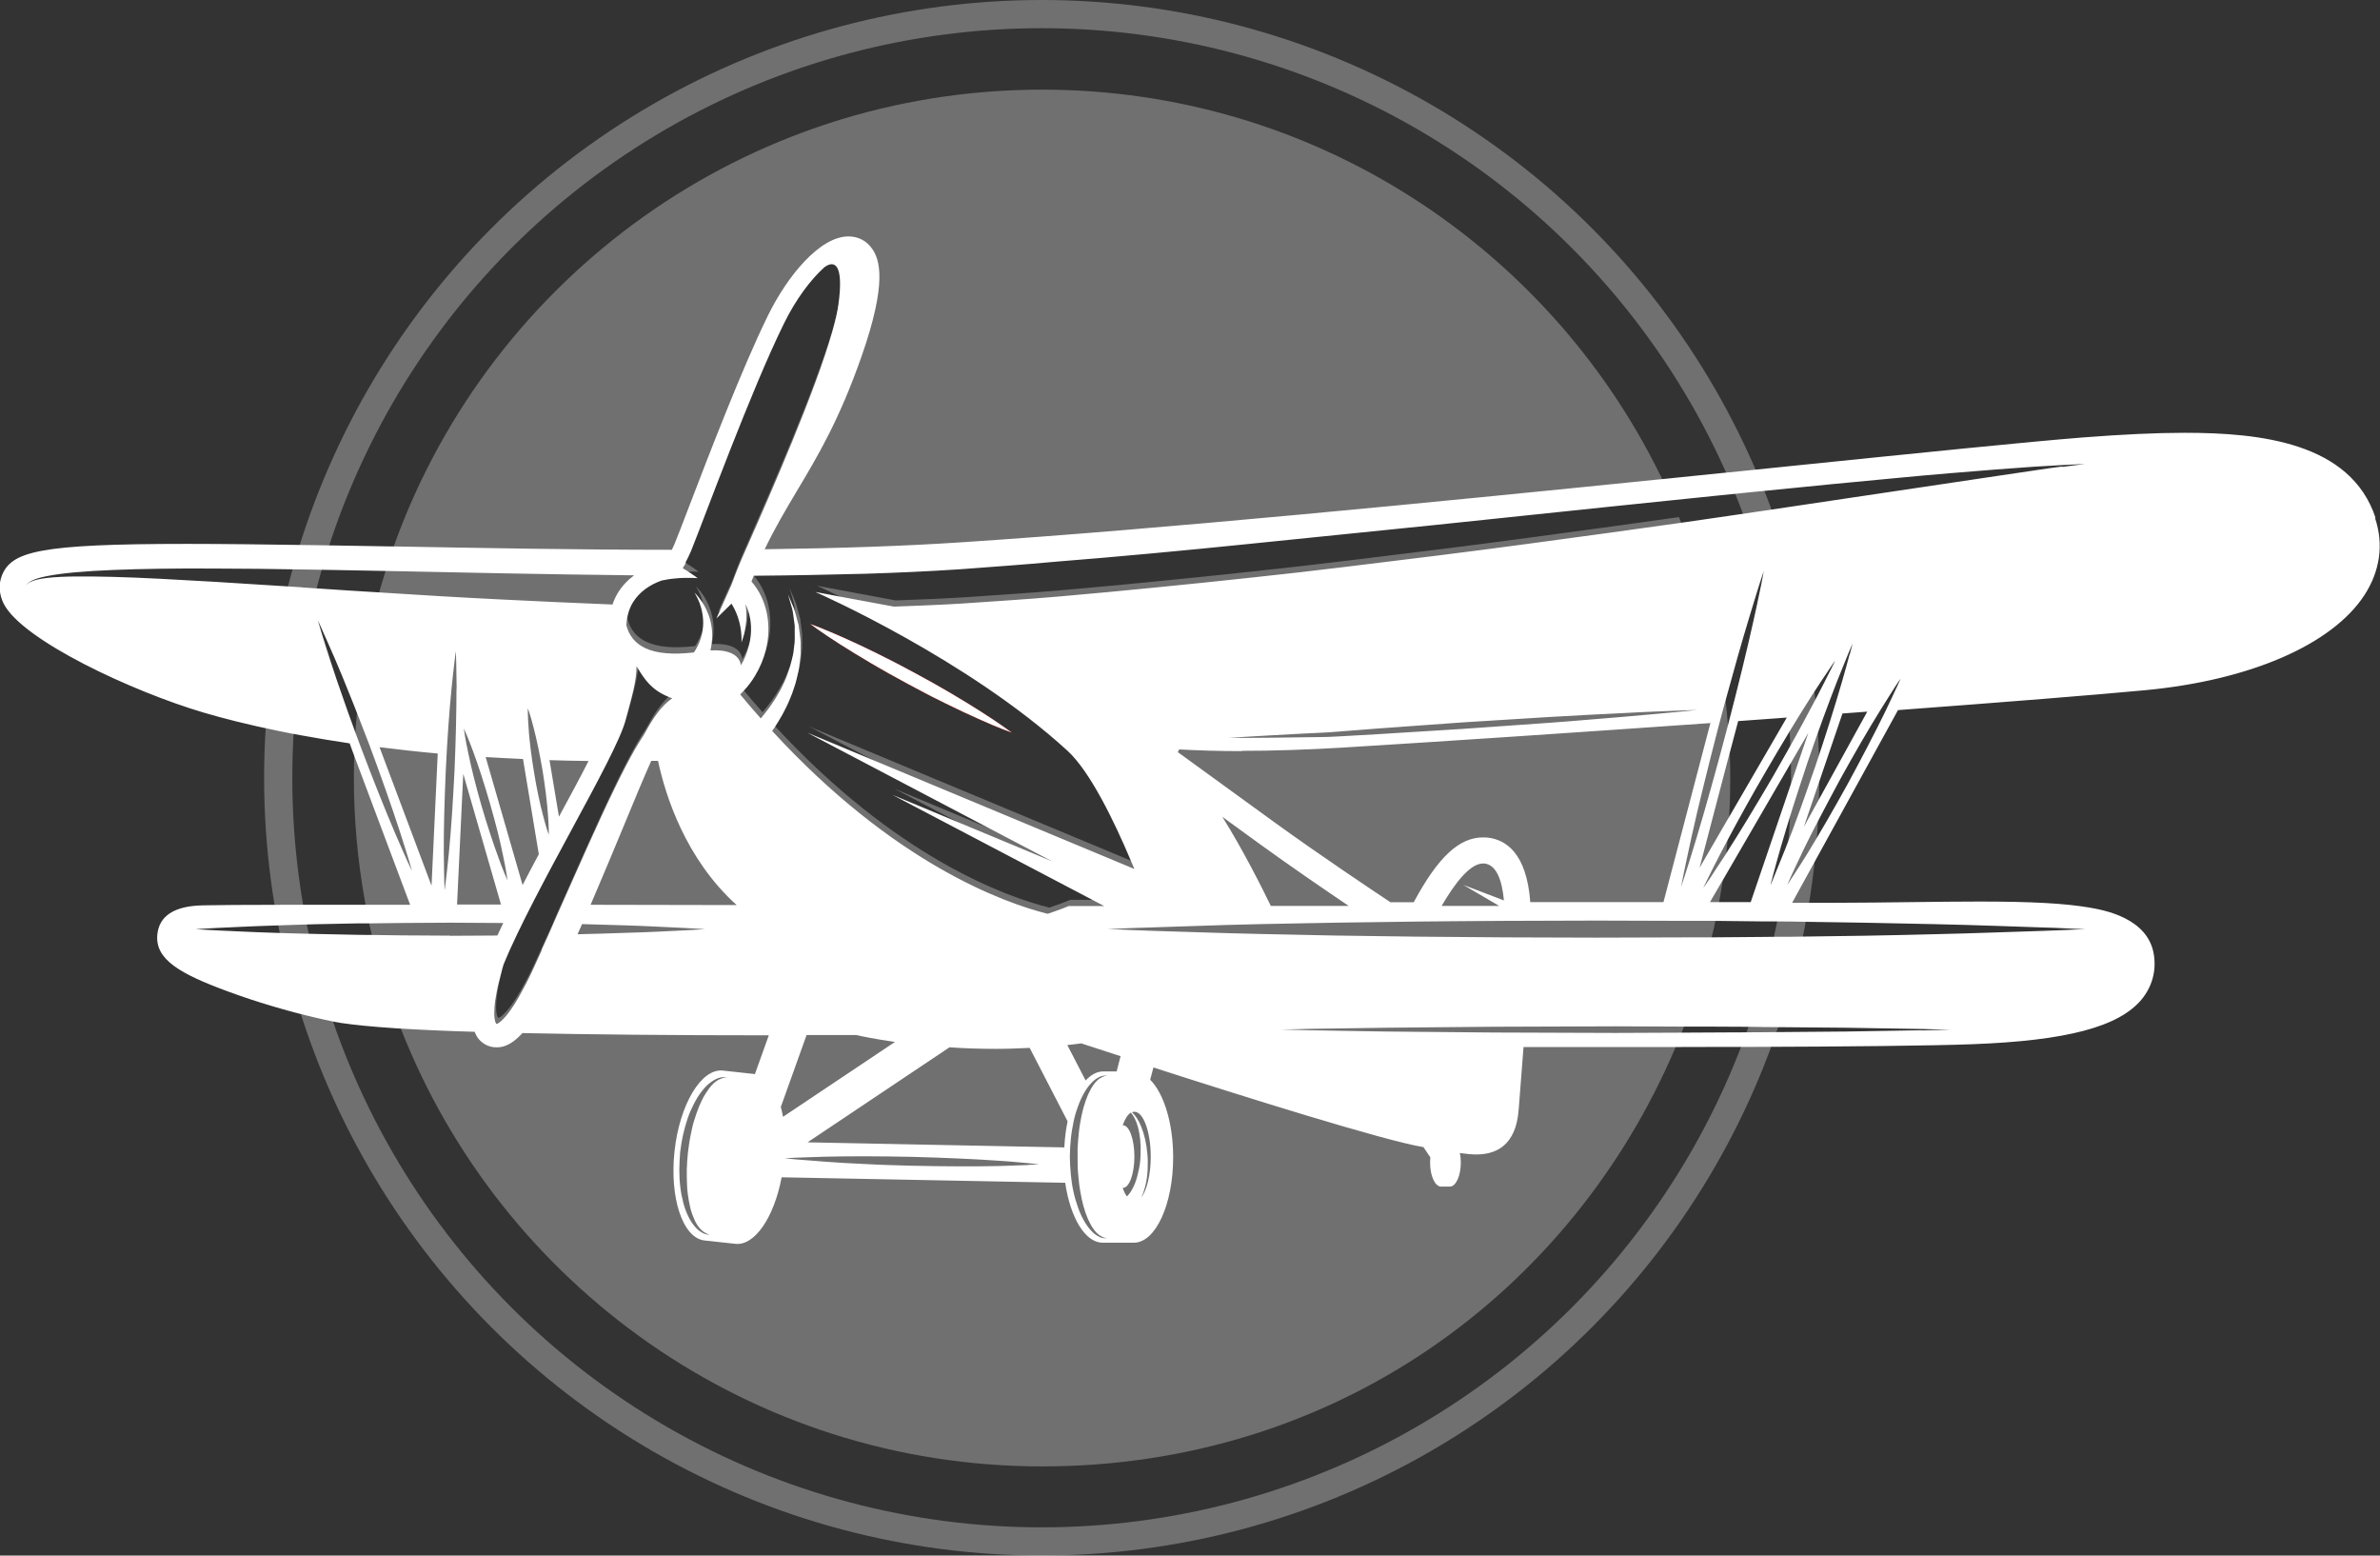
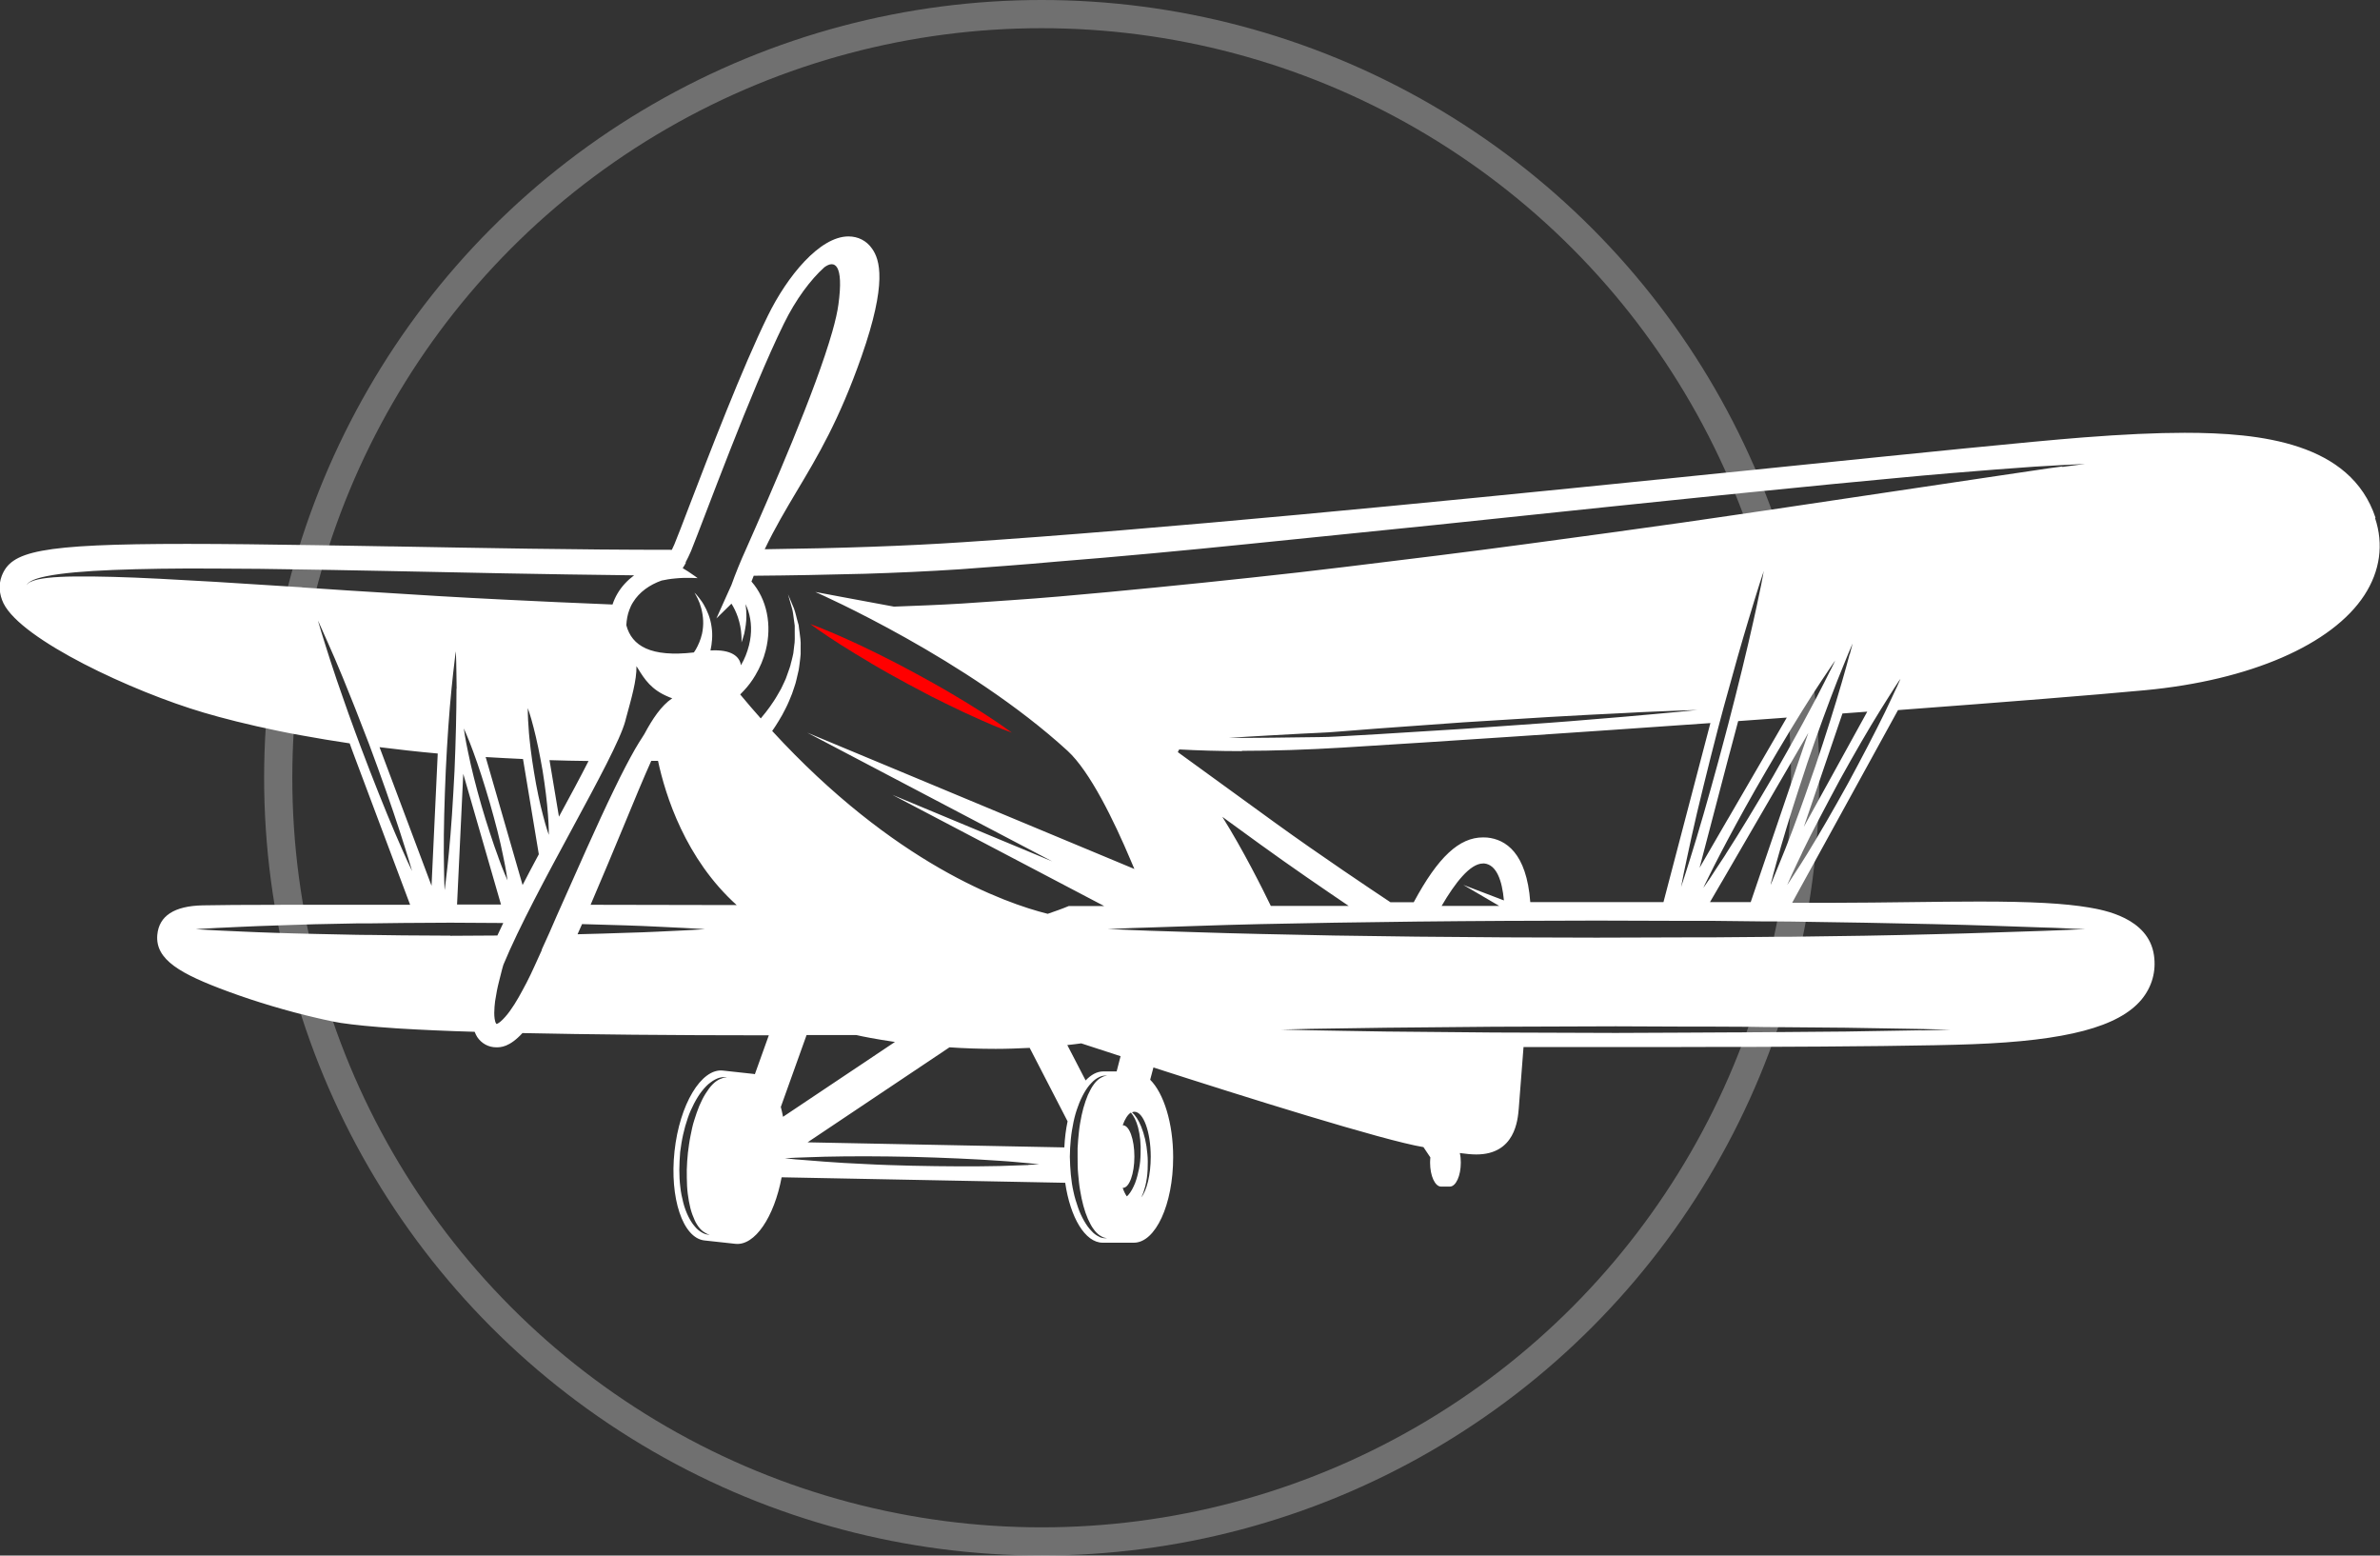
<svg xmlns="http://www.w3.org/2000/svg" id="Capa_2" viewBox="0 0 168.87 110.34">
  <rect x="0" y="0" width="168.87" height="110.34" fill="#333333" stroke="none" />
  <defs>
    <style>.cls-1,.cls-2{fill:#fff;}.cls-3{fill:red;}.cls-2,.cls-4{opacity:.3;}.cls-4{fill:none;stroke:#fff;stroke-miterlimit:10;stroke-width:2px;}</style>
  </defs>
  <g id="Capa_1-2">
    <circle class="cls-4" cx="73.91" cy="55.17" r="54.17" />
    <path class="cls-3" d="m61.83,47.06c-.82-.48-1.58-.95-2.23-1.36-1.29-.82-2.11-1.44-2.11-1.44,0,0,.97.35,2.36.97.7.31,1.51.69,2.36,1.11.42.22.87.43,1.31.66.44.23.89.47,1.34.71.45.24.89.49,1.33.73.44.24.86.5,1.27.73.82.48,1.58.95,2.22,1.36,1.29.82,2.11,1.44,2.11,1.44,0,0-.97-.34-2.36-.97-.7-.31-1.51-.69-2.36-1.11-.42-.22-.87-.42-1.31-.66-.44-.23-.89-.47-1.34-.71-.44-.24-.89-.49-1.33-.73-.44-.24-.86-.5-1.27-.73Z" />
-     <path class="cls-2" d="m122.71,53.51s0-.03,0-.04c-.02-.67-.06-1.33-.11-1.99,0-.01,0-.03,0-.04-.04-.59-.1-1.16-.16-1.74,0,0,0-.02,0-.02-.49-4.4-1.57-8.63-3.15-12.59-.05-.14-.11-.27-.16-.41-1.54.22-3.12.44-4.73.66-3.91.53-8.02,1.1-12.3,1.63-4.27.52-8.68,1.09-13.17,1.56-2.25.24-4.51.48-6.79.7-2.28.23-4.57.44-6.86.64-2.29.2-4.58.34-6.88.5-1.62.1-3.24.16-4.85.22l-5.58-1.04c.07.03.69.31,1.68.79,3.3,1.6,10.77,5.5,16.22,10.48,1.71,1.56,3.54,5.48,4.74,8.38l-.39-.16-22.82-9.51,4.65,2.44,12.73,6.69-4.78-1.99-6.56-2.73,4.65,2.44,10.37,5.45h-2.52c-.5.21-1,.38-1.49.55-3.08-.77-10.84-3.54-19.45-12.86-.03-.03-.07-.07-.1-.11.15-.21.31-.44.45-.69.18-.28.35-.6.51-.92.17-.33.31-.68.45-1.03.05-.18.12-.36.18-.54.06-.19.12-.38.16-.58l.13-.56c.04-.19.05-.39.08-.58.02-.19.05-.37.06-.56v-.55c.02-.36-.04-.7-.08-1.03-.02-.16-.05-.32-.06-.47-.04-.15-.08-.29-.12-.43-.08-.27-.13-.53-.21-.74-.09-.21-.17-.4-.23-.55-.11-.27-.18-.43-.2-.47.01.04.06.21.14.49.05.16.1.35.16.56.06.22.08.48.12.75,0,.06.02.12.03.17.01.08.02.17.04.25,0,.15,0,.3,0,.46,0,.32.02.65-.04.99-.02.17-.04.34-.06.51-.03.17-.08.34-.12.52-.05.17-.07.35-.13.52l-.04.12-.14.39c-.1.34-.29.66-.43.98-.18.31-.34.61-.53.89-.19.28-.37.55-.56.78-.12.15-.24.29-.35.43-.44-.49-.88-1-1.32-1.53-.05-.06-.09-.11-.14-.17.41-.39.77-.84,1.08-1.35.26-.43.46-.87.61-1.32.63-1.91.32-3.95-.85-5.31,0-.01-.02-.03-.03-.04.06-.14.11-.28.17-.41,2.6-.02,5.23-.07,7.88-.14,2.25-.07,4.5-.17,6.77-.32,2.26-.18,4.54-.33,6.82-.54,2.28-.18,4.56-.38,6.83-.59,2.27-.2,4.53-.43,6.77-.66,4.49-.46,8.9-.91,13.17-1.34,4.27-.45,8.41-.88,12.32-1.29,1.45-.15,2.87-.29,4.26-.44-.16-.36-.33-.71-.5-1.06-.06-.14-.13-.28-.2-.41-7.97-16.14-24.6-27.24-43.81-27.24-21.05,0-38.99,13.31-45.85,31.98-.06.15-.11.3-.16.45-.16.42-.3.85-.44,1.29-.05.15-.1.3-.14.45-.11.35-.22.71-.32,1.06-.04.15-.09.3-.13.45-.71,2.54-1.22,5.16-1.51,7.85-.02.21-.04.42-.06.63-.02.24-.04.47-.06.71-.02.22-.03.45-.05.67-.02.28-.03.57-.05.85-.01.24-.02.48-.03.72-.02.57-.03,1.14-.03,1.71,0,2.92.26,5.77.75,8.55.03.15.05.3.08.45.06.3.11.59.17.89.03.15.06.3.09.45.03.13.06.26.09.39.03.15.07.3.1.45.49,2.1,1.12,4.15,1.87,6.13.06.16.12.31.18.47,7.11,18.18,24.8,31.06,45.5,31.06s37.54-12.26,44.96-29.76c.06-.15.13-.3.19-.45.07-.17.14-.35.21-.52.06-.14.11-.28.17-.43,0,0,0-.02.01-.02.06-.14.11-.28.16-.43.72-1.9,1.32-3.87,1.8-5.88.04-.15.07-.3.11-.45.06-.24.11-.49.16-.73.03-.15.06-.3.09-.45.06-.29.12-.58.17-.87.03-.15.06-.3.08-.45.06-.35.12-.69.17-1.04.02-.1.03-.2.05-.3.08-.54.15-1.09.21-1.64.01-.1.02-.2.03-.29.02-.21.04-.43.06-.64,0-.08.02-.16.02-.24.04-.46.07-.93.1-1.4,0-.08,0-.17.01-.25.05-.85.07-1.72.07-2.58,0-.56-.01-1.11-.03-1.67Zm-87.05,18.51c-.11.1-.23.16-.27.18-.01,0-.02,0-.02,0,0,0,0,0,0,0,0,0-.02,0-.04-.03-.1-.15-.13-.48-.13-.75,0-.29.03-.56.06-.83.08-.53.17-.99.27-1.37.07-.32.14-.58.2-.77.07-.27.12-.42.12-.42,2.12-5.16,7.59-14.1,8.58-17.04.03-.1.06-.2.09-.29.33-1.23.66-2.35.76-3.29.02-.21.03-.42.03-.61.55.92,1.06,1.77,2.55,2.29-.15.1-.29.21-.43.34-.59.55-1.09,1.34-1.56,2.2,0,0-.06.09-.17.27-.12.18-.28.44-.48.78-.39.68-.92,1.68-1.5,2.88-.59,1.21-1.24,2.63-1.93,4.16-.68,1.53-1.4,3.15-2.13,4.78-.35.82-.71,1.63-1.08,2.43-.37.8-.7,1.58-1.08,2.31-.38.72-.75,1.42-1.18,2.01-.21.29-.44.56-.66.76Zm17.46-26.27s0,.03-.01.04c-.11.32-.25.64-.44.95-.08-.62-.68-1.14-2.16-1.05.11-.49.17-1.09.08-1.67-.1-.71-.4-1.36-.68-1.78-.14-.21-.28-.37-.37-.48-.09-.09-.14-.15-.16-.17,0,.02.05.09.11.2.07.13.16.31.25.54.06.16.12.35.16.55.08.36.12.77.07,1.16-.03.33-.11.64-.21.92-.09.25-.19.46-.3.64-.05.09-.1.16-.15.23-3.06.35-4.4-.46-4.79-1.93,0-.21.03-.42.08-.63h0c.07-.35.2-.68.39-.99.45-.74,1.19-1.25,2.03-1.55.27-.06.62-.12.98-.15.27-.03.54-.04.78-.04.46,0,.8.02.8.02,0,0-.41-.32-.96-.65-.03-.02-.06-.04-.1-.06.21-.34.42-.73.62-1.21.94-2.32,4.24-11.36,6.59-16.13.84-1.72,1.9-3.13,2.87-4,.73-.54,1.39-.22,1,2.63-.09.63-.29,1.44-.56,2.37-1.27,4.24-4.22,10.97-5.99,15-.19.41-.37.84-.56,1.3-.18.44-.33.84-.47,1.23l-.37.82h0s0,0,0,0l-.7,1.56.13-.13.94-.92c.16.25.33.59.46.97.14.42.22.86.24,1.2.03.34.01.58.01.58,0,0,.03-.08.08-.22,0,0,0-.01,0-.02.03-.09.06-.19.1-.32.09-.32.16-.77.17-1.23,0-.03,0-.06,0-.08,0-.29-.02-.58-.06-.85.47.96.52,2.17.12,3.35Z" />
    <path class="cls-1" d="m168.55,36.72c-1.77-5.33-8.17-6.02-13.54-6.02-2.01,0-4.37.11-7.22.33-3.83.3-11.43,1.08-21.04,2.06-1.05.11-2.12.22-3.22.33h0c-.73.07-1.46.15-2.21.22-1.12.12-2.26.23-3.41.35-.11.01-.22.02-.33.03-16.16,1.64-35.27,3.52-49.25,4.44-4.03.27-8.67.43-14.07.5.73-1.53,1.49-2.8,2.28-4.13,1.47-2.46,3-5.01,4.59-9.55,1.83-5.22,1.3-6.87.74-7.65-.39-.56-.99-.86-1.67-.86-2.04,0-4.35,2.83-5.72,5.63-1.8,3.66-4.17,9.83-5.58,13.51-.46,1.2-.82,2.15-1.05,2.7-.06.14-.12.26-.18.39-6.74,0-13.64-.13-19.76-.24h-.03c-.05,0-.11,0-.16,0-1.2-.02-2.38-.04-3.54-.06-.64-.01-1.28-.02-1.9-.03-3.27-.05-6.33-.09-9-.09-10.59,0-12.49.54-13.16,2.28-.23.61-.18,1.3.13,1.94,1.29,2.6,9.15,6.26,14.21,7.75,1.32.39,3.1.85,5.35,1.31.53.11,1.09.22,1.68.32,1.02.19,2.13.37,3.32.55l.17.47.1.27,4.02,10.71h-1.31c-.66,0-1.3,0-1.91,0h-.21c-1.3,0-2.5,0-3.59,0-.57,0-1.11,0-1.62,0-3.15,0-5.18.02-6.07.04-2.03.04-3.11.75-3.23,2.1-.15,1.76,1.65,2.77,5.02,4.01,1.97.73,4.27,1.41,6.27,1.87h0c.41.1.8.18,1.18.26.17.03.35.07.55.1.93.14,2.22.27,3.9.38.1,0,.21.01.31.02,1.48.09,3.25.17,5.29.23.05.13.11.26.18.37.31.46.8.73,1.35.73.31,0,.93,0,1.86-1.01,4.67.1,10.49.16,17.48.16l-.99,2.76s-.05-.01-.07-.02l-2.2-.24c-1.53-.17-3.07,2.4-3.43,5.72-.36,3.33.59,6.16,2.12,6.33l2.2.24c1.38.15,2.75-1.9,3.28-4.72l20.12.39c.36,2.46,1.41,4.25,2.66,4.25h2.21c1.54,0,2.79-2.71,2.79-6.06,0-2.44-.67-4.54-1.63-5.5l.23-.87c6.39,2.06,16.32,5.18,19.16,5.65.16.23.32.48.49.73-.01.12-.02.24-.02.37,0,.94.35,1.7.78,1.7h.62c.43,0,.78-.76.78-1.7,0-.24-.02-.47-.07-.68.45.06.83.1,1.17.1,2.75,0,2.94-2.44,3.01-3.24.09-1.14.23-3.01.34-4.38.93,0,2.2,0,3.7,0,2.05,0,4.47,0,7.04,0h.06c1.24,0,2.52,0,3.82-.01.63,0,1.26,0,1.89,0,6.31-.02,12.48-.08,15.34-.19,6.68-.25,10.38-1.23,12-3.17.74-.9,1.05-1.99.88-3.15-.39-2.65-3.57-3.2-4.62-3.38-1.73-.29-4.05-.42-7.77-.42-1.48,0-3.06.02-4.74.04-1.86.02-3.79.05-5.8.05h-2.74l.25-.46h0s7.26-13.21,7.26-13.21c7.51-.56,13.92-1.07,17.53-1.41,7.45-.7,13.27-3.23,15.56-6.74,1.12-1.72,1.38-3.61.76-5.47Zm-117.11,39.72c-.09,0-.23.05-.39.12-.16.08-.33.19-.5.37-.17.17-.33.4-.49.65-.16.25-.3.54-.44.86-.13.32-.25.66-.36,1.02-.12.36-.19.74-.27,1.13-.04.19-.07.39-.1.58l-.08.6c-.04.4-.07.8-.08,1.2,0,.39,0,.78.02,1.16.02.38.07.74.13,1.08.06.34.14.65.24.93.11.28.21.54.34.73.13.21.27.36.41.47.14.09.25.17.35.2.07.02.12.04.13.05-.02,0-.06,0-.14-.02-.09,0-.24-.05-.4-.14-.16-.09-.35-.23-.51-.43-.18-.2-.33-.45-.47-.73-.14-.29-.26-.61-.35-.96-.09-.35-.17-.73-.21-1.12-.05-.39-.07-.8-.07-1.21s.03-.84.06-1.26l.09-.62c.04-.21.07-.42.12-.62.09-.4.2-.8.33-1.17.12-.37.29-.72.45-1.04.17-.32.35-.62.55-.87.2-.25.4-.47.62-.62.21-.16.41-.26.59-.32.18-.05.33-.06.43-.05.1,0,.15.01.15.01,0,0-.05,0-.15.02Zm-2.8-36.54c.13-.24.26-.51.39-.81.94-2.32,4.24-11.36,6.59-16.13.84-1.72,1.9-3.13,2.87-4,.73-.54,1.39-.22,1,2.63-.07.53-.22,1.18-.43,1.92-1.19,4.2-4.28,11.27-6.13,15.45-.19.41-.37.84-.56,1.3-.18.44-.33.84-.47,1.23l-.37.82h0s0,0,0,0l-.44.98-.26.58,1.07-1.05c.16.25.33.59.46.97.14.42.22.86.24,1.2.03.34.01.58.01.58,0,0,.09-.22.18-.56.01-.03.02-.07.03-.11,0,0,0-.01,0-.02.07-.33.14-.75.14-1.18,0-.29-.02-.58-.06-.85.07.16.14.32.19.48.24.74.27,1.58.06,2.42,0,.01,0,.03-.01.04-.12.47-.3.95-.57,1.4-.08-.62-.68-1.14-2.16-1.05.11-.49.17-1.09.08-1.67-.08-.62-.32-1.18-.56-1.59-.04-.07-.08-.13-.12-.19-.14-.21-.28-.37-.37-.48-.09-.09-.14-.15-.16-.17,0,.02.05.09.11.2.07.12.16.31.25.54.17.46.3,1.1.24,1.71-.01.16-.04.32-.07.47-.1.43-.27.81-.43,1.09-.05.09-.1.16-.15.23-3.06.35-4.4-.46-4.79-1.93.02-.37.08-.74.21-1.08h0c.07-.19.15-.37.26-.54.45-.74,1.19-1.25,2.03-1.55.27-.06.62-.12.98-.15.77-.08,1.58-.02,1.58-.02,0,0-.27-.21-.67-.47-.12-.08-.25-.16-.39-.24.08-.12.16-.25.23-.39Zm-13.28,20.91c-.18-.49-.39-1.07-.59-1.7-.21-.62-.41-1.3-.61-1.97-.39-1.35-.73-2.71-.94-3.75-.21-.97-.3-1.64-.31-1.72.03.07.32.7.66,1.63.37.99.8,2.33,1.19,3.67.19.68.38,1.35.54,1.99.16.64.3,1.24.4,1.76.21.97.3,1.65.31,1.73-.03-.08-.32-.7-.65-1.63Zm.18,3.35c-1.04,0-2.08,0-3.11,0l.44-9.27,2.68,9.28Zm2.69-3.56c-.39.73-.78,1.46-1.15,2.18l-2.62-9.08c.86.05,1.75.1,2.65.14l1.12,6.75Zm-.78-10.37s.2.54.41,1.38c.11.41.22.9.33,1.42.11.52.21,1.08.31,1.64.18,1.12.32,2.25.38,3.11.07.86.06,1.44.06,1.44,0,0-.2-.54-.41-1.38-.22-.83-.46-1.94-.64-3.07-.09-.56-.18-1.12-.24-1.65-.06-.53-.12-1.03-.14-1.45-.07-.86-.06-1.43-.06-1.43Zm1.55,3.69c.9.03,1.82.05,2.76.06-.61,1.2-1.35,2.57-2.1,3.95l-.67-4.01Zm-17.57-12.26c-2.22-.14-4.29-.27-6.19-.39-2.79-.16-5.22-.3-7.22-.35-2-.05-3.58-.05-4.64.07-.53.06-.93.15-1.18.27-.13.05-.21.12-.25.17-.03.04-.05.06-.06.08.02-.04.08-.17.29-.28.24-.14.65-.27,1.18-.37,1.07-.21,2.65-.35,4.66-.43,2.01-.08,4.45-.12,7.25-.1,2,0,4.18.03,6.51.07.61.01,1.23.02,1.87.03.34,0,.68.01,1.02.02.87.02,1.75.03,2.66.05h.01c2.67.05,5.49.11,8.43.17,2.96.06,6.05.1,9.22.14-.48.36-.88.79-1.17,1.28-.15.25-.27.52-.36.79-2.66-.1-5.25-.23-7.75-.35-3.09-.15-6.05-.33-8.83-.51h0c-.77-.05-1.52-.09-2.26-.14-.46-.03-.91-.06-1.35-.09-.62-.04-1.22-.08-1.82-.12Zm10.96,7.19c0,1.59-.05,3.71-.14,5.83-.06,1.06-.11,2.11-.18,3.11-.07.99-.14,1.92-.22,2.71-.07.79-.16,1.45-.21,1.92-.05.46-.09.72-.09.72,0,0-.02-.27-.03-.73,0-.46-.03-1.13-.03-1.92,0-.8,0-1.72.03-2.72.02-1,.07-2.05.11-3.11.1-2.12.25-4.24.41-5.82.07-.79.16-1.45.21-1.91.05-.46.09-.73.09-.73,0,0,.02.27.03.73,0,.46.03,1.13.03,1.92Zm-1.33,4.59l-.44,9.39-3.69-9.83c1.3.16,2.67.32,4.13.45Zm-2.16,7.63c-.21-.48-.52-1.15-.87-1.98-.7-1.64-1.58-3.84-2.42-6.07-.14-.39-.29-.78-.43-1.16-.03-.08-.05-.15-.08-.22-.24-.65-.47-1.29-.68-1.9-.37-1.05-.71-2.03-.98-2.88-.28-.85-.49-1.56-.65-2.06-.07-.22-.12-.41-.16-.54-.04-.13-.06-.21-.07-.24.01.02.04.08.08.17.06.12.15.32.25.56.21.48.52,1.15.87,1.97.35.82.75,1.78,1.16,2.82.1.24.2.49.3.75.02.06.05.12.07.18.3.76.6,1.54.9,2.32.83,2.22,1.62,4.47,2.17,6.16.28.85.49,1.56.65,2.06.15.5.23.78.23.78,0,0-.13-.27-.35-.74Zm3.06,5.3c-1.13,0-2.26-.01-3.37-.02-.75-.01-1.5-.02-2.23-.03-.08,0-.16,0-.24,0-.27,0-.53,0-.8-.01-.98-.02-1.93-.04-2.84-.06-.56-.01-1.1-.03-1.63-.04-.46-.01-.9-.03-1.32-.04-1.69-.05-3.1-.13-4.09-.17-.99-.05-1.55-.09-1.55-.09,0,0,.56-.04,1.55-.09.99-.04,2.4-.12,4.09-.17.39-.01.78-.03,1.2-.04.52-.02,1.05-.03,1.61-.05.95-.02,1.95-.04,2.98-.06.21,0,.41,0,.62,0,.07,0,.15,0,.22,0,.79-.01,1.6-.02,2.42-.03,1.11,0,2.24-.01,3.37-.02,1.13,0,2.26.01,3.37.02.13,0,.26,0,.39,0-.15.31-.29.6-.42.89-1.1,0-2.22.01-3.34.02Zm6.49,1.01c-.37.8-.7,1.58-1.08,2.31-.38.72-.75,1.42-1.18,2.01-.21.29-.44.56-.66.75-.11.1-.23.16-.27.18-.01,0-.02,0-.02,0,0,0,0,0,0,0,0,0-.02,0-.04-.03-.1-.15-.13-.48-.13-.75,0-.29.03-.57.06-.83.08-.52.17-.99.27-1.37.18-.76.31-1.19.31-1.19,0-.01.01-.02.01-.03,2.21-5.35,7.96-14.7,8.65-17.29.01-.05.03-.11.04-.16.39-1.44.77-2.71.75-3.73.03.05.06.11.1.16.48.79.97,1.52,2.15,2.01.09.04.19.08.29.11-.79.53-1.41,1.48-1.98,2.54,0,0-.06.09-.17.27-.12.18-.28.44-.48.78-.39.68-.92,1.68-1.5,2.89-.59,1.21-1.24,2.63-1.93,4.16-.68,1.53-1.4,3.15-2.13,4.78-.35.82-.71,1.63-1.08,2.43Zm10.02-1.38c-.99.04-2.4.13-4.09.17-1.04.04-2.18.07-3.4.1.11-.24.21-.48.32-.72,1.09.03,2.13.06,3.08.09,1.69.05,3.1.14,4.09.18.99.05,1.55.09,1.55.09,0,0-.56.04-1.55.09Zm-6.56-1.83c.84-1.95,1.63-3.86,2.33-5.54.75-1.82,1.43-3.46,1.97-4.66.16,0,.32,0,.48,0,.52,2.44,1.94,6.95,5.58,10.23-2.79,0-6.44-.01-10.37-.02Zm13.5,14.33l1.82-5.08c.68,0,1.31,0,1.86,0,.66,0,1.22,0,1.67,0,.42.1,1.38.29,2.74.49l-7.94,5.31c-.05-.25-.1-.49-.16-.71Zm17.56,4.14c-.5.01-1.2.05-2.05.07-1.69.04-3.96.03-6.21-.02-1.13-.03-2.26-.06-3.32-.12-1.06-.05-2.04-.1-2.89-.17-.85-.06-1.55-.13-2.04-.16-.5-.05-.78-.08-.78-.08,0,0,.28-.02.78-.04.49-.01,1.2-.05,2.05-.07.85-.02,1.84-.03,2.89-.03,1.06,0,2.19.02,3.32.04,2.26.06,4.52.16,6.21.28.84.05,1.55.13,2.04.17.49.05.77.08.77.08,0,0-.28.02-.78.04Zm2.54-1.25l-18.21-.36,10.07-6.74c1.01.07,2.11.11,3.28.11.81,0,1.61-.03,2.41-.07l2.69,5.21c-.12.57-.2,1.19-.23,1.84Zm.99,1.89c.04.4.07.79.14,1.17.06.38.14.74.23,1.08.09.34.2.65.32.93.13.27.25.53.4.72.13.2.3.35.44.45.14.09.27.16.37.17.1.02.15.03.15.03,0,0-.05,0-.15,0-.05,0-.11,0-.18-.02-.07-.02-.16-.03-.24-.09-.17-.08-.37-.21-.54-.41-.19-.19-.36-.43-.52-.71-.16-.28-.31-.6-.43-.95-.12-.35-.24-.72-.32-1.11-.09-.39-.15-.8-.19-1.22-.04-.42-.06-.84-.07-1.26l.02-.63c.02-.21.03-.43.05-.63.04-.42.11-.82.19-1.21.08-.39.19-.77.32-1.11.12-.35.27-.66.43-.95.16-.28.33-.52.52-.71.18-.2.37-.33.54-.41.08-.05.17-.06.24-.09.07-.02.13-.02.18-.02.1,0,.15,0,.15,0,0,0-.05.01-.15.03-.09.01-.22.08-.37.17-.14.1-.31.25-.44.45-.15.2-.27.45-.4.72-.12.28-.22.59-.32.93-.09.33-.17.7-.23,1.07-.07.38-.1.77-.14,1.17-.02.2-.02.4-.04.6v.62c0,.41,0,.82.04,1.22Zm2.74-7.28h-.96c-.45,0-.87.24-1.25.64l-1.3-2.51c.33-.04.66-.07.99-.12.53.17,1.52.5,2.79.91l-.28,1.08Zm1.69,5.86c0,.17-.02.34-.03.52-.02.17-.04.34-.08.52-.07.35-.16.7-.28,1.02-.13.32-.29.63-.48.84-.03.04-.07.07-.11.1-.11-.16-.21-.36-.29-.6,0,0,.02,0,.02,0,.45,0,.81-1,.81-2.22s-.36-2.22-.81-2.22c0,0-.02,0-.02,0,.15-.44.36-.76.58-.9.2.23.39.59.51,1.05.14.54.21,1.18.18,1.87Zm.04,3.1c.13-.27.22-.54.29-.81.1-.4.15-.79.17-1.18.01-.19.01-.39.01-.58,0-.18-.01-.37-.03-.55-.06-.73-.22-1.39-.44-1.93-.18-.45-.41-.8-.65-1.01.06-.02.11-.04.17-.04.64,0,1.16,1.43,1.16,3.19,0,1.29-.28,2.4-.68,2.9Zm55.39-11.88c-1.3.02-3.15.05-5.38.09-1.79.02-3.82.03-5.98.05-.53,0-1.07,0-1.62.01h-.27c-1.23,0-2.5.01-3.79.02h-.05c-1.52,0-3.07.01-4.62.02-2.97-.01-5.94-.02-8.71-.03-2.78-.03-5.38-.05-7.6-.07-2.22-.04-4.08-.06-5.38-.09-1.3-.03-2.04-.05-2.04-.05,0,0,.74-.02,2.04-.05,1.3-.02,3.15-.05,5.38-.08,2.22-.02,4.82-.04,7.6-.07,2.78-.01,5.75-.02,8.71-.03,1.61,0,3.21.01,4.78.02h.04c1.28,0,2.54,0,3.76.01h.13c.59,0,1.17.01,1.75.02,2.12.02,4.1.03,5.86.05,2.22.04,4.08.07,5.38.09,1.3.03,2.04.05,2.04.05,0,0-.74.02-2.04.05Zm.77-7.53c3.25.07,5.96.18,7.85.24.95.02,1.69.07,2.2.09.51.02.78.03.78.03,0,0-.27.01-.78.03-.51.02-1.25.06-2.2.09-1.9.05-4.6.17-7.85.24-3.02.08-6.5.14-10.23.18-.29,0-.59,0-.88,0-.33,0-.66,0-1,.01-1.19.01-2.39.02-3.61.03h-.02c-.54,0-1.09,0-1.64,0-2.13,0-4.3.02-6.47.02-2.17,0-4.34-.01-6.47-.02-2.14-.02-4.23-.03-6.27-.05-2.03-.03-4-.06-5.86-.08-1.86-.04-3.62-.08-5.25-.11-3.26-.07-5.96-.18-7.86-.23-.95-.03-1.69-.07-2.2-.09-.51-.02-.78-.03-.78-.03,0,0,.27-.01.78-.03.51-.02,1.26-.06,2.2-.08,1.9-.05,4.6-.17,7.86-.24,1.63-.03,3.39-.07,5.25-.1,1.86-.03,3.83-.05,5.86-.08,2.03-.02,4.13-.04,6.27-.05,2.13,0,4.3-.02,6.47-.02,2.17,0,4.33.02,6.47.02.64,0,1.27,0,1.9,0h.04c1.2.01,2.4.03,3.56.04.26,0,.52,0,.77,0,.37,0,.74,0,1.1.01,3.65.05,7.05.11,10.01.18Zm-5.89-19.15c-.13.48-.31,1.17-.55,1.98-.47,1.63-1.15,3.79-1.87,5.93-.25.73-.5,1.45-.75,2.15h0c-.12.34-.24.66-.35.98-.36,1-.71,1.92-1.02,2.71-.31.79-.59,1.44-.77,1.9-.1.24-.17.41-.22.54-.05.1-.07.16-.08.18,0-.03.04-.19.12-.47.02-.09.05-.18.07-.28.13-.48.31-1.16.55-1.98.24-.82.52-1.76.84-2.77.27-.87.58-1.78.88-2.7h0c.05-.16.1-.3.15-.46.73-2.14,1.51-4.26,2.13-5.84.31-.79.59-1.44.77-1.9.19-.46.31-.72.31-.72,0,0-.07.28-.2.76Zm1.25,4.08l-4.5,8.17,2.74-8.04c.59-.04,1.18-.09,1.76-.13Zm-11.16,13.51l.78-1.34.09-.15,3.96-6.82,1.87-3.21h0s.28-.49.28-.49l-.27.79h0s-1.96,5.76-1.96,5.76l-1.86,5.46h-2.89Zm8.54-16.44c-.23.46-.55,1.11-.96,1.89-.29.55-.61,1.15-.96,1.8h0c-.15.28-.3.55-.46.84-.42.77-.88,1.57-1.34,2.38-.11.2-.23.4-.34.6-1.18,2.02-2.39,4.02-3.34,5.49,0,0,0,.01-.01.02-.03.05-.06.1-.1.16-.43.66-.8,1.2-1.05,1.6-.25.37-.41.6-.45.65.02-.06.14-.31.34-.71.23-.46.55-1.12.96-1.89.09-.17.18-.35.28-.53.03-.07.07-.14.11-.21.76-1.43,1.72-3.17,2.72-4.88.28-.48.56-.96.84-1.43.31-.52.61-1.03.91-1.52.3-.49.59-.96.86-1.4.25-.4.5-.79.72-1.14.47-.74.89-1.34,1.17-1.77.25-.37.41-.6.44-.65-.02.06-.14.31-.34.71Zm-7.15,5.9l.61-2.3c.88-.06,1.76-.13,2.63-.19.28-.02.55-.04.82-.06l-.73,1.26-3.38,5.82-.12.2-1.96,3.38,2-7.63.13-.49Zm2.43-12.94s-.07.35-.19.98c-.09.4-.19.92-.32,1.53-.07.32-.15.67-.23,1.04-.45,2.03-1.1,4.69-1.8,7.37-.03.12-.06.24-.1.37-.01.04-.02.08-.03.12-.36,1.36-.72,2.71-1.08,3.98-.36,1.31-.72,2.52-1.03,3.56-.31,1.04-.59,1.9-.78,2.51-.2.6-.31.95-.31.95,0,0,.07-.36.19-.98.14-.62.31-1.51.55-2.57.24-1.06.52-2.3.85-3.61.32-1.32.68-2.72,1.04-4.12.13-.5.27-1,.4-1.5.04-.16.09-.32.13-.47.57-2.1,1.14-4.1,1.62-5.69.16-.53.31-1.02.44-1.45h0c.13-.41.24-.77.33-1.06.2-.6.31-.95.31-.95Zm-37.04,12.75c2.25,0,4.65-.08,7.15-.23,7.19-.44,16.74-1.08,26.1-1.74l-3.33,12.7h-9.45c-.26-3.5-1.75-4.45-3.06-4.58-.1,0-.2-.01-.29-.01-1.69,0-3.19,1.38-4.92,4.6h-1.65c-1.28-.85-4.98-3.32-8.16-5.62-2.11-1.53-4.65-3.38-6.93-5.03l.1-.19c1.31.07,2.79.12,4.46.12Zm-.92-.92s.52-.03,1.43-.09c.91-.05,2.21-.13,3.77-.21.78-.05,1.63-.06,2.51-.14.89-.07,1.83-.14,2.81-.22,1.95-.14,4.02-.29,6.1-.44,2.08-.13,4.16-.26,6.11-.38,1.95-.12,3.77-.2,5.32-.28,1.56-.09,2.86-.13,3.77-.17.91-.03,1.43-.05,1.43-.05,0,0-.52.05-1.42.14-.91.08-2.2.21-3.76.34-1.56.12-3.37.29-5.32.43-1.95.14-4.02.29-6.1.43-2.08.13-4.16.26-6.11.38-.97.06-1.91.11-2.81.16-.9.06-1.75.04-2.52.06-1.56.03-2.86.03-3.77.04-.91,0-1.43,0-1.43,0Zm19.17,11.92h-4.07c.94-1.61,2.01-3.01,2.94-3.01.03,0,.06,0,.09,0,.86.09,1.26,1.19,1.39,2.62l-2.88-1.1,2.53,1.48Zm-10.65,0h-5.54c-.57-1.18-1.97-3.98-3.44-6.32.92.67,1.83,1.33,2.67,1.94,2.18,1.58,4.58,3.22,6.31,4.39Zm38.85-15.47c-.2.41-.46,1.01-.81,1.72-.69,1.41-1.65,3.26-2.65,5.1-.51.91-1.01,1.82-1.51,2.67-.49.85-.96,1.63-1.37,2.3-.17.27-.32.52-.47.75-.21.33-.4.62-.55.85-.22.35-.37.56-.39.6.02-.04.11-.27.29-.66.18-.38.42-.92.73-1.55h0c.02-.06.05-.11.07-.16.34-.7.75-1.52,1.21-2.39.45-.87.95-1.79,1.44-2.71,1.01-1.83,2.06-3.64,2.89-4.97.41-.67.77-1.21,1.01-1.6.22-.35.37-.56.4-.59-.02.04-.12.27-.29.65Zm11.76-15.7c-1.07.13-2.63.39-4.61.67-3.97.59-9.64,1.44-16.44,2.45-.18.03-.36.05-.55.08-.69.1-1.4.2-2.11.31-1.08.16-2.18.32-3.31.48-.1.01-.2.03-.29.04-1.54.22-3.12.44-4.73.66-3.91.53-8.02,1.1-12.3,1.63-4.27.52-8.68,1.09-13.17,1.56-2.25.24-4.51.48-6.79.7-2.28.23-4.57.44-6.86.64-2.29.2-4.58.34-6.88.5-1.62.1-3.24.16-4.85.22l-3.77-.7-1.81-.34c.33.14,10.82,4.79,17.9,11.27,1.59,1.46,3.29,4.95,4.48,7.77.09.21.17.41.26.61l-18.43-7.68-4.78-1.99,12.73,6.69,4.65,2.44-6.56-2.73-4.78-1.99,14.17,7.44.86.45h-2.52c-.5.21-1,.38-1.49.55-3.09-.77-10.9-3.56-19.55-12.97.07-.11.16-.22.23-.34.07-.11.15-.23.22-.35.18-.28.35-.6.51-.92.17-.33.31-.68.45-1.03.1-.33.24-.65.31-.99.01-.04.02-.09.03-.13l.13-.56c.04-.19.05-.39.08-.57.02-.19.05-.37.06-.56v-.55c.02-.36-.04-.7-.08-1.03-.02-.16-.05-.32-.06-.47-.04-.15-.08-.29-.12-.43-.02-.08-.04-.16-.06-.24-.05-.18-.09-.36-.15-.51-.09-.21-.17-.4-.23-.55-.11-.26-.18-.43-.2-.47.01.04.06.21.14.49.05.16.1.35.16.56.06.22.08.48.12.75.02.14.04.28.06.43,0,.15,0,.3,0,.46,0,.32.02.65-.04.99-.02.17-.04.34-.06.51-.03.17-.08.34-.12.52-.02.06-.03.12-.05.18-.02.11-.05.22-.09.33l-.18.51c-.1.34-.29.66-.43.98-.18.31-.34.61-.53.89-.19.28-.37.55-.56.78-.12.15-.24.29-.35.43-.49-.55-.97-1.11-1.46-1.7.09-.09.18-.18.27-.28.3-.32.57-.68.8-1.07.34-.57.59-1.17.74-1.77.46-1.8.09-3.64-1.01-4.89.06-.14.11-.28.16-.41,0,0,0,0,0,0,2.6-.02,5.23-.07,7.88-.14,2.25-.07,4.5-.17,6.77-.32,2.26-.17,4.54-.33,6.82-.54,2.28-.18,4.56-.38,6.83-.59,2.27-.21,4.53-.43,6.77-.66,4.49-.46,8.9-.91,13.17-1.34,4.27-.45,8.41-.88,12.32-1.29,1.45-.15,2.87-.29,4.26-.44,1.26-.13,2.5-.26,3.7-.38.74-.08,1.46-.15,2.17-.22.31-.03.61-.06.92-.09,3.42-.35,6.56-.65,9.35-.91,2.78-.27,5.21-.46,7.22-.62,2-.16,3.58-.26,4.66-.31.94-.05,1.49-.08,1.62-.08-.12.02-.67.09-1.61.21Z" />
-     <path class="cls-1" d="m71.8,51.97s-.97-.34-2.36-.97c-.7-.31-1.51-.69-2.36-1.11-.42-.22-.87-.42-1.31-.66-.44-.23-.89-.47-1.34-.71-.44-.24-.89-.49-1.33-.73-.44-.24-.86-.5-1.27-.73-.82-.48-1.58-.95-2.23-1.36-1.29-.82-2.11-1.44-2.11-1.44,0,0,.97.35,2.36.97.7.31,1.51.69,2.36,1.11.42.22.87.43,1.31.66.44.23.89.47,1.34.71.45.24.89.49,1.33.73.44.24.86.5,1.27.73.82.48,1.58.95,2.22,1.36,1.29.82,2.11,1.44,2.11,1.44Z" />
  </g>
</svg>